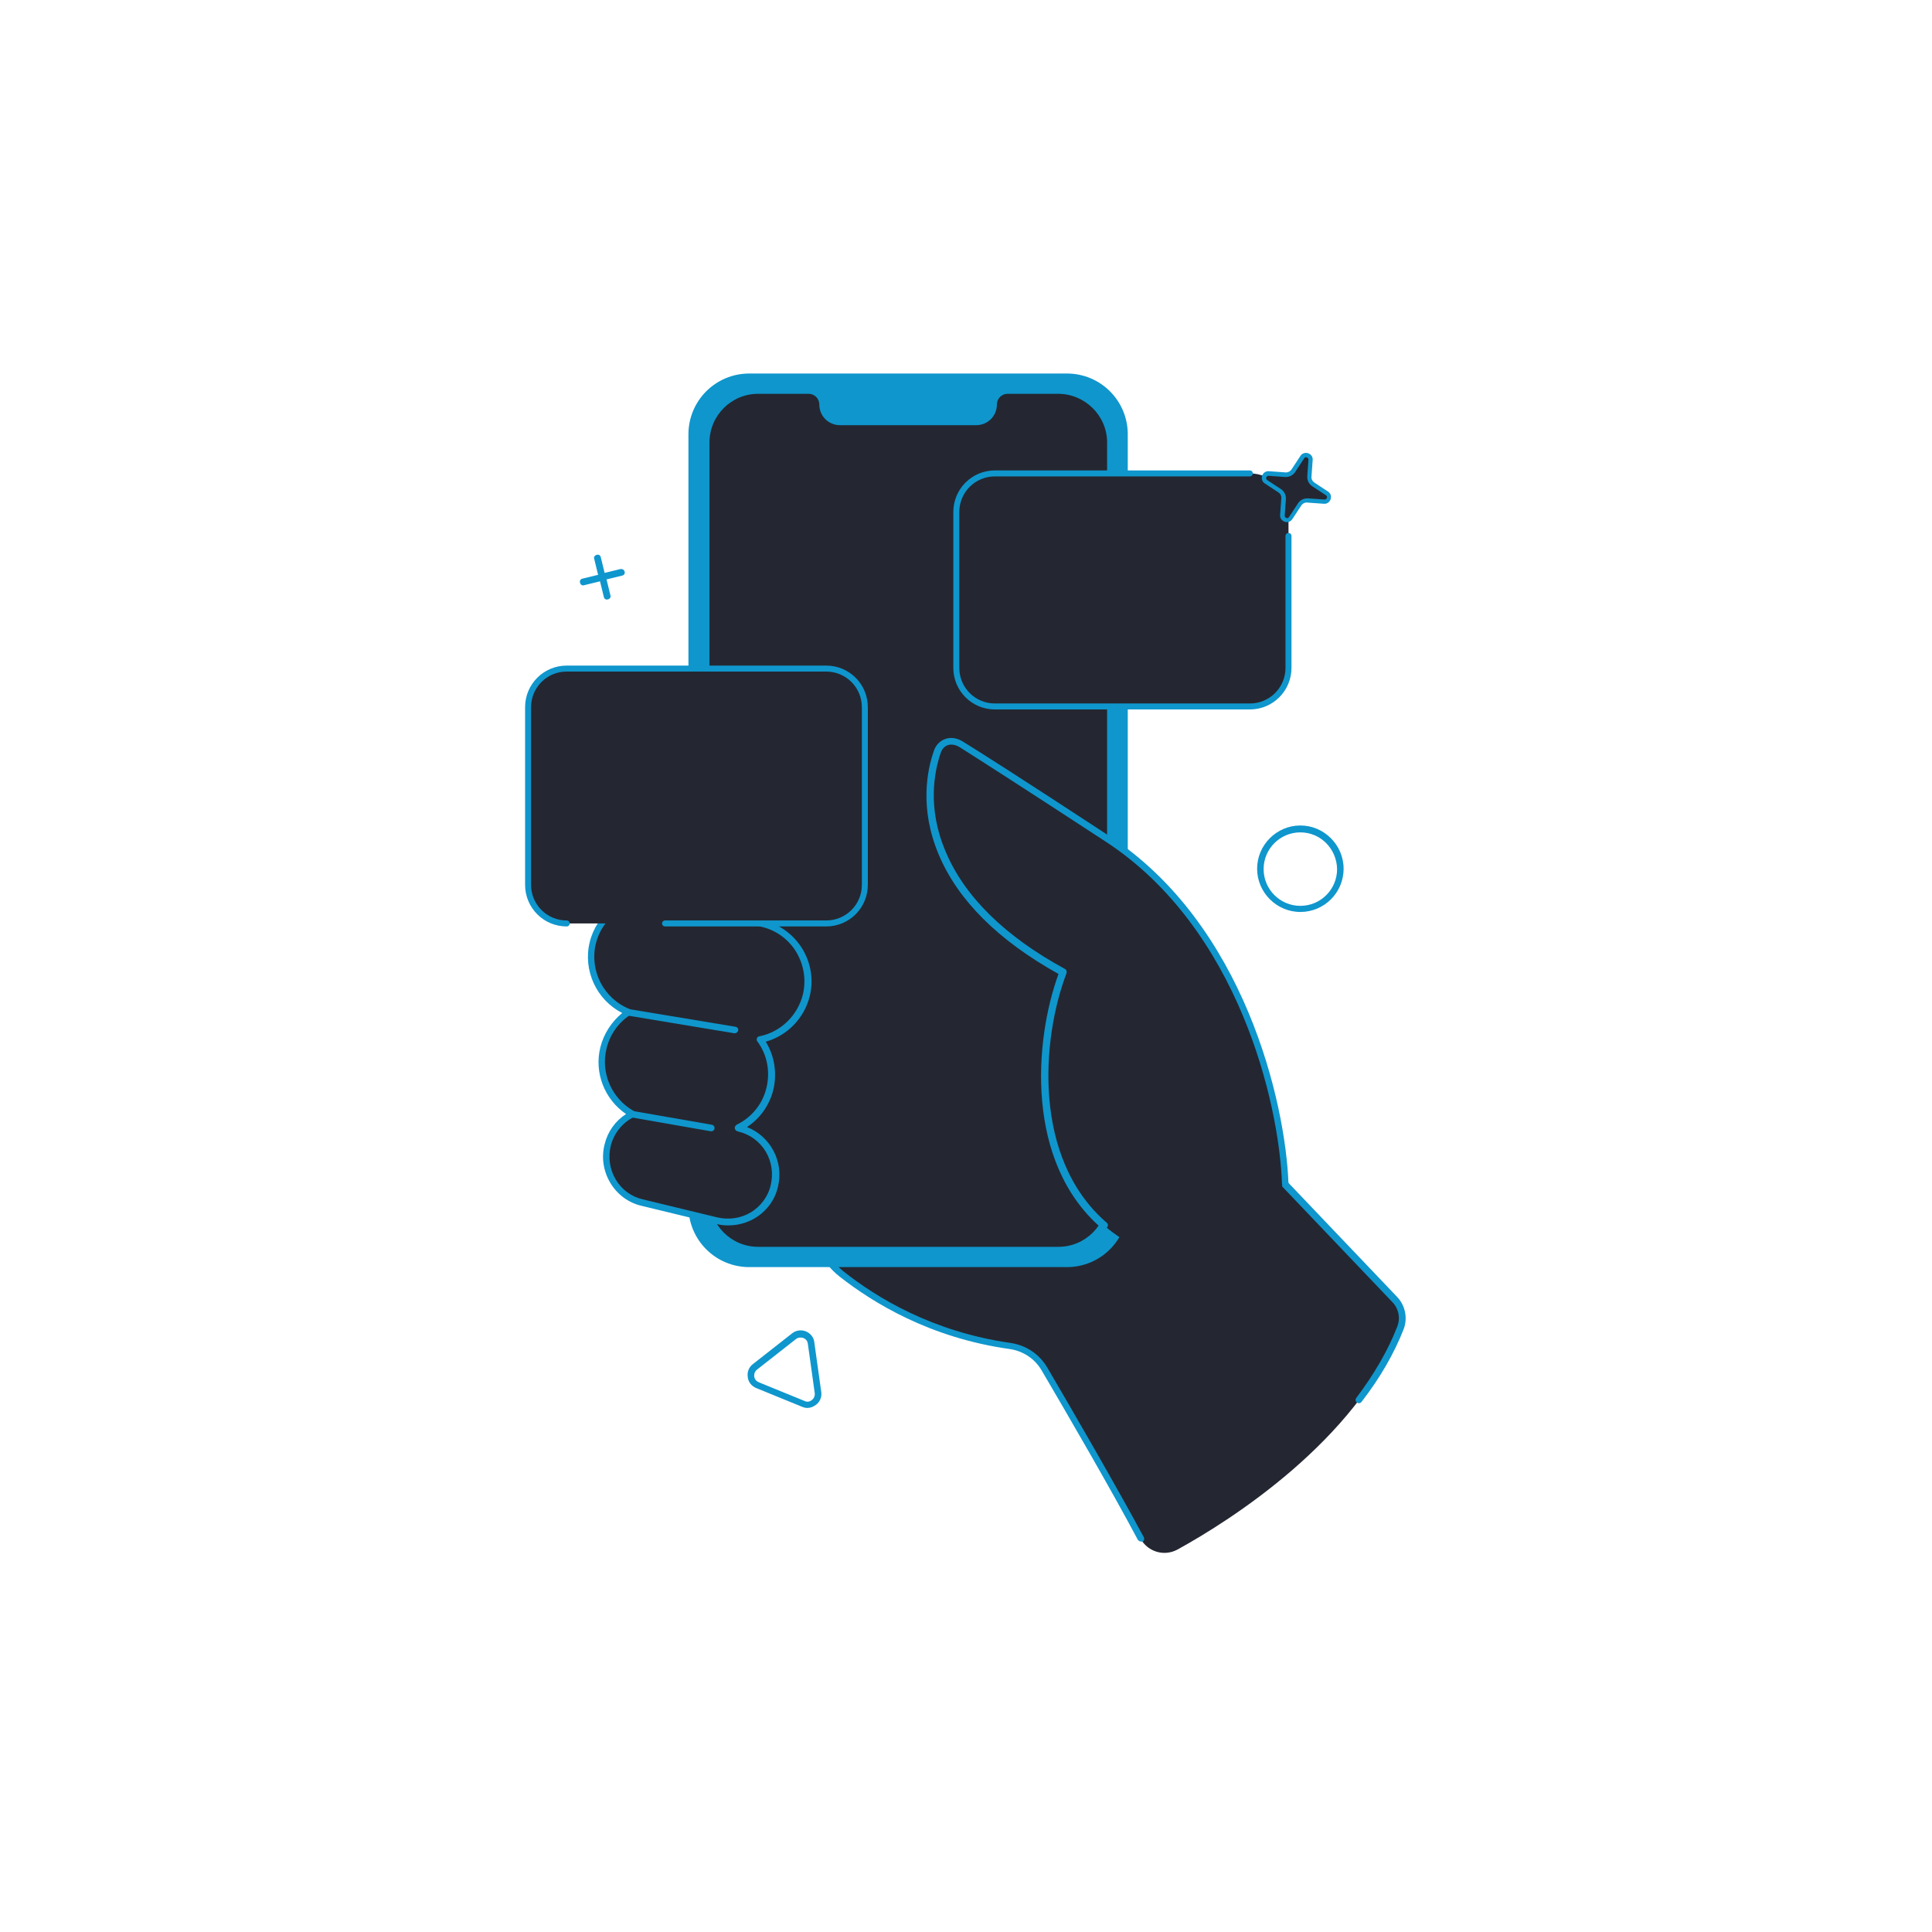
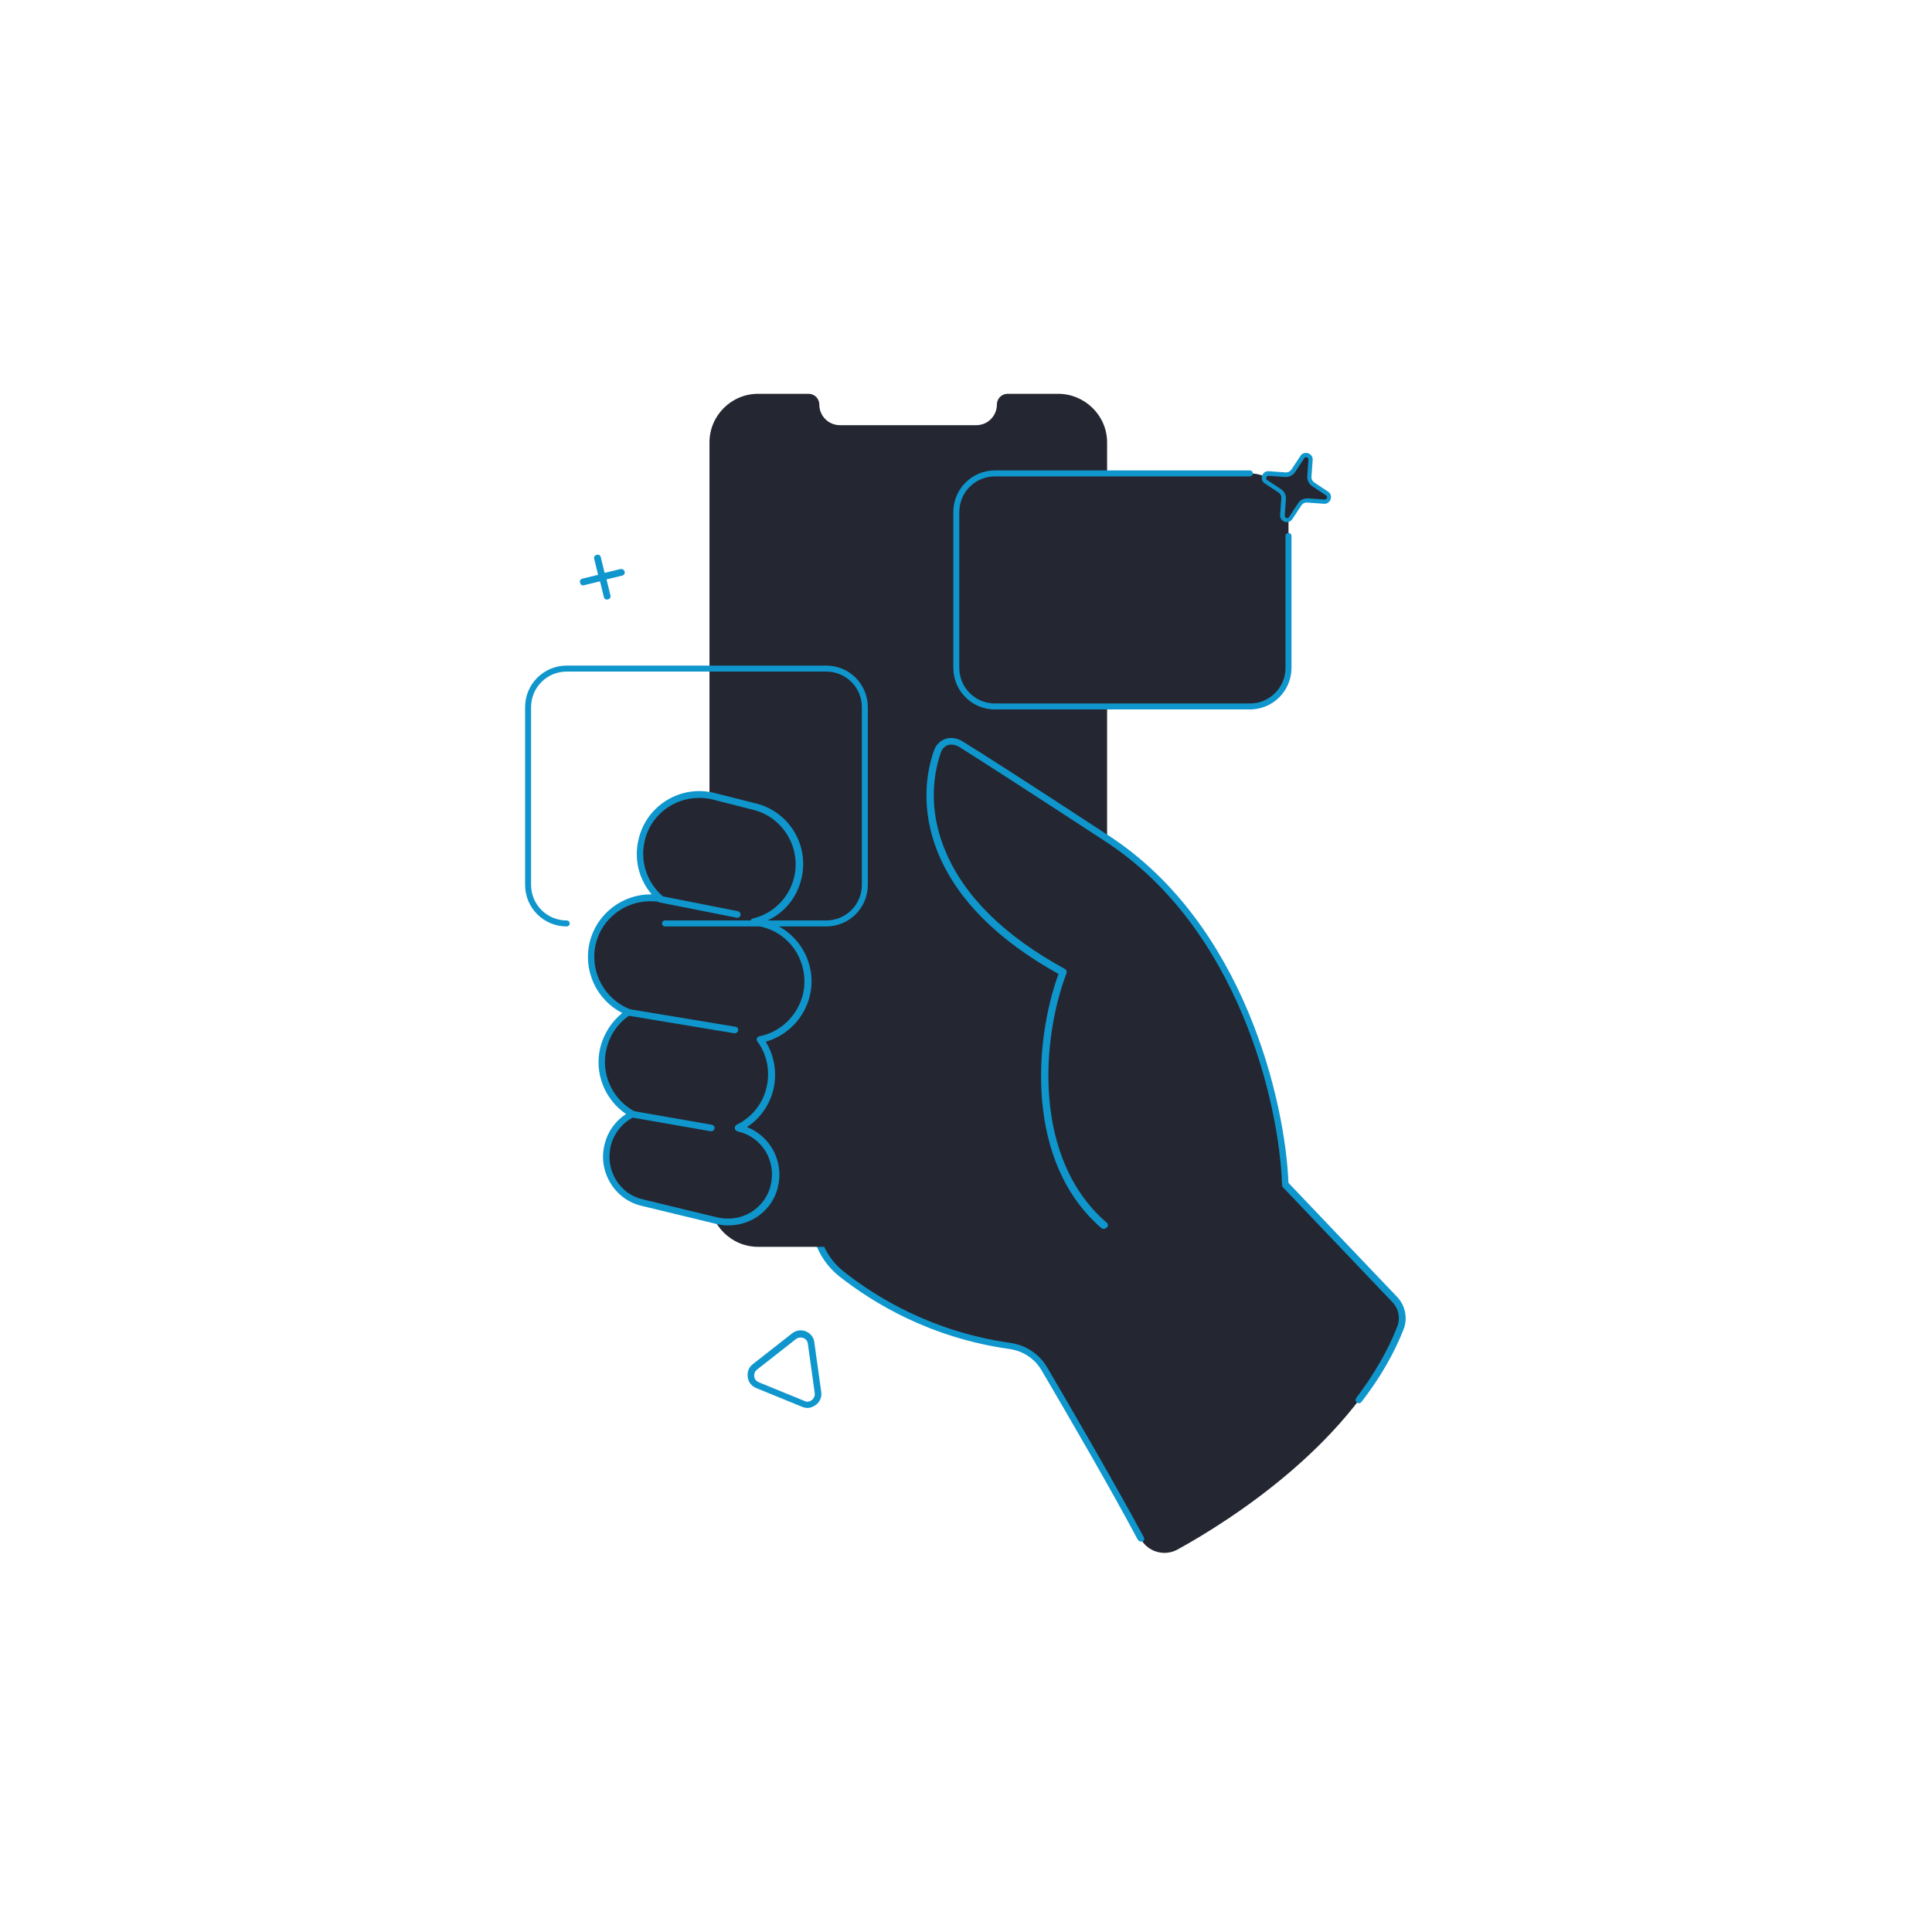
<svg xmlns="http://www.w3.org/2000/svg" width="300" height="300" viewBox="0 0 300 300" fill="none">
  <mask id="mask0_137_7962" style="mask-type:alpha" maskUnits="userSpaceOnUse" x="0" y="0" width="300" height="300">
    <rect width="300" height="300" fill="#C4C4C4" />
  </mask>
  <g mask="url(#mask0_137_7962)">
-     <path d="M130.668 197.766C136.314 202.282 144.99 207.274 156.815 208.997C159.073 209.294 161.034 210.661 162.163 212.622C165.61 218.446 172.86 230.925 177.079 238.888C178.208 240.967 180.763 241.74 182.843 240.611C191.162 236.035 210.475 223.734 217.487 206.264C218.082 204.719 217.725 202.995 216.596 201.807L199.779 184.158C199.601 183.979 199.482 183.801 199.363 183.623L171.731 143.333C168.938 139.292 163.055 139.055 159.964 142.917L128.886 181.959C125.023 186.772 125.795 193.844 130.668 197.766Z" fill="#242731" />
+     <path d="M130.668 197.766C136.314 202.282 144.99 207.274 156.815 208.997C159.073 209.294 161.034 210.661 162.163 212.622C165.61 218.446 172.86 230.925 177.079 238.888C178.208 240.967 180.763 241.74 182.843 240.611C191.162 236.035 210.475 223.734 217.487 206.264C218.082 204.719 217.725 202.995 216.596 201.807L199.779 184.158L171.731 143.333C168.938 139.292 163.055 139.055 159.964 142.917L128.886 181.959C125.023 186.772 125.795 193.844 130.668 197.766Z" fill="#242731" />
    <path d="M177.138 239.363C176.96 239.363 176.782 239.244 176.663 239.066C172.503 231.222 165.55 219.278 161.747 212.8C160.678 210.958 158.835 209.77 156.756 209.473C144.455 207.749 135.601 202.342 130.312 198.182C125.261 194.141 124.429 186.654 128.47 181.603L159.549 142.561C161.094 140.6 163.411 139.53 165.966 139.59C168.462 139.649 170.72 140.897 172.146 142.977L199.779 183.266C199.898 183.445 200.017 183.564 200.135 183.742L216.952 201.391C218.2 202.698 218.616 204.659 217.963 206.383C216.477 210.186 214.278 213.989 211.426 217.673C211.248 217.911 210.951 217.97 210.713 217.792C210.475 217.614 210.416 217.317 210.594 217.079C213.328 213.454 215.526 209.71 216.952 206.026C217.487 204.719 217.19 203.174 216.18 202.163L199.363 184.514C199.185 184.336 199.006 184.158 198.887 183.92L171.255 143.63C170.007 141.848 168.046 140.778 165.907 140.659C163.708 140.6 161.688 141.491 160.38 143.214L129.302 182.256C125.617 186.891 126.33 193.666 130.965 197.409C136.135 201.51 144.811 206.799 156.874 208.522C159.311 208.878 161.391 210.245 162.639 212.384C166.442 218.862 173.394 230.865 177.614 238.709C177.732 238.947 177.673 239.304 177.376 239.422C177.316 239.363 177.198 239.363 177.138 239.363Z" fill="#0F96CD" />
-     <path d="M165.67 196.756H116.348C111.119 196.756 106.9 192.537 106.9 187.307V67.448C106.9 62.219 111.119 58 116.348 58H165.67C170.9 58 175.119 62.219 175.119 67.448V187.307C175.119 192.537 170.9 196.756 165.67 196.756Z" fill="#0F96CD" />
    <path d="M171.91 68.696V186.059C171.91 190.219 168.523 193.606 164.363 193.606H117.715C113.555 193.606 110.168 190.219 110.168 186.059V68.696C110.168 64.537 113.555 61.15 117.715 61.15H125.559C126.51 61.15 127.223 61.922 127.223 62.813C127.223 64.596 128.649 66.022 130.432 66.022H151.587C153.369 66.022 154.796 64.596 154.796 62.813C154.796 61.863 155.568 61.15 156.459 61.15H164.303C168.463 61.15 171.91 64.537 171.91 68.696Z" fill="#242731" />
    <path d="M118.487 143.452L117.12 143.096C120.329 142.323 123.062 139.768 123.894 136.321C125.083 131.389 122.052 126.397 117.12 125.209L110.762 123.664C105.829 122.475 100.838 125.506 99.649 130.438C98.817 133.885 100.065 137.391 102.561 139.589C97.807 138.758 93.231 141.729 92.043 146.483C90.914 150.999 93.41 155.575 97.629 157.239C95.727 158.486 94.301 160.388 93.707 162.765C92.697 166.925 94.658 171.084 98.223 173.045C96.381 173.996 94.955 175.72 94.42 177.859C93.469 181.84 95.906 185.822 99.828 186.832L111.356 189.625C115.337 190.576 119.319 188.139 120.329 184.217C121.28 180.236 118.843 176.254 114.921 175.244L114.743 175.185C117.12 174.056 118.962 171.857 119.675 169.064C120.329 166.33 119.735 163.538 118.19 161.458C121.577 160.804 124.489 158.189 125.38 154.624C126.45 149.632 123.419 144.641 118.487 143.452Z" fill="#242731" />
    <path d="M113.079 190.279C112.425 190.279 111.831 190.22 111.177 190.041L99.649 187.248C97.569 186.773 95.846 185.466 94.776 183.683C93.707 181.9 93.35 179.761 93.885 177.681C94.36 175.72 95.549 174.056 97.213 172.987C93.885 170.728 92.221 166.569 93.231 162.587C93.766 160.507 94.955 158.665 96.618 157.299C92.637 155.278 90.498 150.702 91.567 146.305C92.637 141.908 96.618 138.877 101.016 138.877C101.075 138.877 101.135 138.877 101.194 138.877C99.174 136.5 98.401 133.351 99.174 130.26C100.422 125.031 105.71 121.822 110.94 123.13L117.298 124.734C122.528 125.982 125.736 131.271 124.429 136.5C123.716 139.471 121.696 141.848 118.962 143.037C123.954 144.463 126.984 149.633 125.736 154.684C124.904 158.071 122.29 160.805 118.903 161.755C120.269 163.954 120.685 166.628 120.091 169.183C119.497 171.62 118.011 173.7 115.991 175.007C119.616 176.433 121.755 180.355 120.804 184.277C120.329 186.357 119.021 188.08 117.239 189.15C115.931 189.923 114.505 190.279 113.079 190.279ZM100.956 139.947C97.034 139.947 93.469 142.621 92.518 146.543C91.508 150.762 93.766 155.1 97.807 156.704C97.985 156.764 98.104 156.942 98.104 157.12C98.104 157.299 98.045 157.477 97.866 157.596C96.024 158.784 94.717 160.626 94.182 162.825C93.231 166.628 95.014 170.61 98.401 172.511C98.579 172.63 98.698 172.808 98.698 172.987C98.698 173.165 98.579 173.343 98.401 173.462C96.618 174.353 95.311 176.017 94.836 177.919C94.42 179.702 94.657 181.544 95.608 183.148C96.559 184.753 98.045 185.822 99.827 186.238L111.356 189.031C113.138 189.447 114.981 189.209 116.585 188.259C118.13 187.308 119.259 185.822 119.675 184.04C120.091 182.257 119.853 180.415 118.903 178.81C117.952 177.265 116.466 176.136 114.684 175.72L114.505 175.661C114.268 175.601 114.149 175.423 114.089 175.185C114.089 174.948 114.208 174.769 114.386 174.65C116.704 173.521 118.427 171.442 119.021 168.886C119.616 166.39 119.14 163.776 117.595 161.696C117.476 161.577 117.476 161.339 117.536 161.221C117.595 161.042 117.774 160.923 117.892 160.923C121.22 160.27 123.835 157.715 124.667 154.446C125.202 152.188 124.845 149.871 123.657 147.85C122.468 145.889 120.567 144.463 118.308 143.928L116.942 143.572C116.704 143.512 116.526 143.334 116.526 143.096C116.526 142.858 116.704 142.621 116.942 142.621C120.091 141.848 122.528 139.412 123.3 136.262C124.429 131.627 121.577 126.873 116.942 125.744L110.643 124.14C108.385 123.605 106.067 123.962 104.047 125.15C102.086 126.338 100.659 128.24 100.125 130.498C99.352 133.707 100.422 136.975 102.858 139.115C103.036 139.293 103.096 139.531 102.977 139.709C102.858 139.947 102.62 140.066 102.442 140.006C101.967 140.006 101.491 139.947 100.956 139.947Z" fill="#0F96CD" />
    <path d="M110.464 175.66C110.405 175.66 110.405 175.66 110.345 175.66L98.104 173.521C97.807 173.462 97.629 173.224 97.688 172.927C97.747 172.63 97.985 172.451 98.282 172.511L110.524 174.65C110.821 174.71 110.999 174.947 110.94 175.244C110.94 175.482 110.702 175.66 110.464 175.66Z" fill="#0F96CD" />
    <path d="M114.089 160.447H114.03L97.569 157.714C97.272 157.654 97.094 157.417 97.153 157.12C97.213 156.823 97.45 156.644 97.747 156.704L114.208 159.437C114.505 159.497 114.683 159.734 114.624 160.031C114.564 160.269 114.327 160.447 114.089 160.447Z" fill="#0F96CD" />
    <path d="M114.505 142.501C114.446 142.501 114.446 142.501 114.386 142.501L102.382 140.124C102.085 140.065 101.907 139.768 101.966 139.53C102.026 139.233 102.323 139.055 102.561 139.114L114.564 141.491C114.862 141.551 115.04 141.848 114.98 142.085C114.98 142.323 114.743 142.501 114.505 142.501Z" fill="#0F96CD" />
    <path d="M194.075 109.699H154.498C151.17 109.699 148.496 107.025 148.496 103.698V79.512C148.496 76.184 151.17 73.51 154.498 73.51H194.075C197.402 73.51 200.077 76.184 200.077 79.512V103.698C200.077 107.025 197.402 109.699 194.075 109.699Z" fill="#242731" />
    <path d="M194.075 73.51H154.498C151.17 73.51 148.496 76.184 148.496 79.512V103.698C148.496 107.025 151.17 109.699 154.498 109.699H194.075C197.402 109.699 200.077 107.025 200.077 103.698V83.219" stroke="#0F96CD" stroke-width="0.928" stroke-linecap="round" />
-     <path d="M128.292 143.393H88.002C84.674 143.393 82 140.719 82 137.391V109.818C82 106.491 84.674 103.816 88.002 103.816H128.292C131.619 103.816 134.293 106.491 134.293 109.818V137.391C134.293 140.719 131.619 143.393 128.292 143.393Z" fill="#242731" />
    <path d="M88.002 143.393C84.674 143.393 82 140.719 82 137.391V109.818C82 106.491 84.674 103.816 88.002 103.816H128.292C131.619 103.816 134.293 106.491 134.293 109.818V137.391C134.293 140.719 131.619 143.393 128.292 143.393H103.266" stroke="#0F96CD" stroke-width="0.928" stroke-linecap="round" stroke-linejoin="round" />
    <path d="M171.969 130.201C193.065 143.987 199.186 171.679 199.602 183.802L181.061 195.508C158.421 188.377 160.738 162.409 165.076 150.94C143.802 139.233 142.792 124.674 145.585 116.771C146.179 115.107 147.784 114.572 149.269 115.523C152.419 117.544 159.134 121.822 171.969 130.201Z" fill="#242731" />
    <path d="M171.375 190.813C171.256 190.813 171.137 190.754 171.019 190.695C159.193 180.474 160.56 161.696 164.363 151.237C154.974 146.007 148.734 139.768 145.763 132.696C142.733 125.506 143.981 119.564 144.991 116.652C145.288 115.701 145.942 115.047 146.773 114.75C147.605 114.453 148.556 114.572 149.448 115.107C152.241 116.83 158.421 120.752 172.207 129.785C193.243 143.512 199.602 171.144 200.077 183.801C200.077 184.098 199.839 184.336 199.602 184.336C199.305 184.336 199.067 184.098 199.067 183.861C198.651 171.382 192.352 144.165 171.672 130.676C157.945 121.703 151.706 117.721 148.972 115.998C148.378 115.642 147.724 115.523 147.189 115.701C146.655 115.879 146.239 116.355 146.06 116.949C145.11 119.742 143.921 125.387 146.833 132.221C149.745 139.174 155.984 145.354 165.373 150.464C165.611 150.583 165.67 150.88 165.611 151.118C161.748 161.22 160.263 179.879 171.851 189.863C172.088 190.041 172.088 190.397 171.91 190.576C171.672 190.754 171.553 190.813 171.375 190.813Z" fill="#0F96CD" />
    <path d="M125.381 218.624C125.084 218.624 124.846 218.565 124.549 218.446L117.418 215.534C116.705 215.237 116.17 214.583 116.11 213.811C115.992 213.038 116.289 212.266 116.942 211.791L123.004 207.037C123.598 206.561 124.43 206.442 125.143 206.739C125.856 207.037 126.391 207.69 126.45 208.463L127.52 216.128C127.639 216.901 127.342 217.674 126.688 218.149C126.272 218.446 125.856 218.624 125.381 218.624ZM123.598 207.928L117.537 212.682C117.24 212.92 117.061 213.336 117.121 213.752C117.18 214.167 117.418 214.465 117.834 214.643L124.965 217.555C125.321 217.733 125.737 217.674 126.094 217.376C126.391 217.139 126.569 216.723 126.51 216.307L125.44 208.641C125.381 208.225 125.143 207.928 124.727 207.75C124.311 207.631 123.895 207.69 123.598 207.928Z" fill="#0F96CD" />
-     <path d="M201.919 141.61C198.234 141.61 195.204 138.58 195.204 134.895C195.204 131.211 198.234 128.18 201.919 128.18C205.603 128.18 208.634 131.211 208.634 134.895C208.634 138.639 205.603 141.61 201.919 141.61ZM201.919 129.25C198.769 129.25 196.214 131.805 196.214 134.955C196.214 138.104 198.769 140.66 201.919 140.66C205.068 140.66 207.623 138.104 207.623 134.955C207.564 131.805 205.068 129.25 201.919 129.25Z" fill="#0F96CD" />
    <path d="M96.321 88.366L93.885 88.961L93.29 86.524C93.231 86.227 92.934 86.049 92.637 86.168C92.34 86.227 92.161 86.524 92.28 86.821L92.874 89.258L90.438 89.852C90.141 89.911 89.963 90.209 90.081 90.506C90.141 90.803 90.438 90.981 90.735 90.862L93.171 90.268L93.766 92.704C93.825 93.001 94.122 93.18 94.419 93.061C94.716 93.001 94.895 92.704 94.776 92.407L94.182 89.971L96.618 89.377C96.915 89.317 97.094 89.02 96.975 88.723C96.915 88.485 96.618 88.307 96.321 88.366Z" fill="#0F96CD" />
    <path d="M202.998 77.746C202.522 77.746 202.047 77.984 201.75 78.4L200.383 80.48C200.145 80.837 199.848 80.837 199.61 80.777C199.373 80.718 199.135 80.48 199.135 80.064L199.313 77.568C199.373 77.033 199.075 76.499 198.66 76.201L196.58 74.835C196.223 74.597 196.223 74.3 196.283 74.062C196.342 73.825 196.58 73.587 196.996 73.587L199.491 73.765C200.026 73.825 200.561 73.527 200.858 73.111L202.225 71.031C202.463 70.675 202.76 70.675 202.998 70.734C203.235 70.794 203.473 71.031 203.473 71.448L203.295 73.943C203.235 74.478 203.532 75.013 203.948 75.31L206.028 76.677C206.385 76.915 206.385 77.212 206.325 77.509C206.266 77.746 206.028 77.984 205.612 77.984L203.116 77.806C203.116 77.746 203.057 77.746 202.998 77.746Z" fill="#242731" />
    <path d="M199.848 81.075C200.145 81.075 200.442 80.956 200.68 80.599L202.047 78.519C202.284 78.163 202.641 77.985 203.057 78.044L205.553 78.222C206.147 78.282 206.504 77.866 206.622 77.509C206.741 77.153 206.682 76.618 206.206 76.321L204.127 74.954C203.77 74.716 203.592 74.36 203.651 73.944L203.829 71.448C203.889 70.854 203.473 70.497 203.116 70.378C202.76 70.26 202.225 70.319 201.928 70.794L200.561 72.874C200.323 73.231 199.907 73.409 199.551 73.35L197.055 73.171C196.52 73.112 196.104 73.468 195.985 73.884C195.867 74.241 195.926 74.776 196.401 75.073L198.481 76.44C198.838 76.677 199.016 77.034 198.957 77.45L198.778 79.946C198.719 80.54 199.135 80.897 199.491 81.015C199.61 81.075 199.729 81.075 199.848 81.075ZM202.997 77.39C202.403 77.39 201.809 77.688 201.512 78.222L200.145 80.302C200.026 80.481 199.848 80.481 199.729 80.421C199.61 80.362 199.491 80.302 199.491 80.064L199.67 77.569C199.729 76.915 199.432 76.261 198.838 75.905L196.758 74.538C196.58 74.419 196.58 74.241 196.639 74.122C196.639 74.063 196.758 73.884 196.996 73.884L199.491 74.063C200.145 74.122 200.799 73.825 201.155 73.231L202.522 71.151C202.641 70.973 202.819 70.973 202.938 71.032C203.057 71.091 203.176 71.151 203.176 71.389L202.997 73.884C202.938 74.538 203.235 75.192 203.829 75.548L205.909 76.915C206.088 77.034 206.088 77.212 206.028 77.331C206.028 77.39 205.909 77.569 205.672 77.569L203.176 77.39C203.116 77.39 203.057 77.39 202.997 77.39Z" fill="#0F96CD" />
  </g>
</svg>